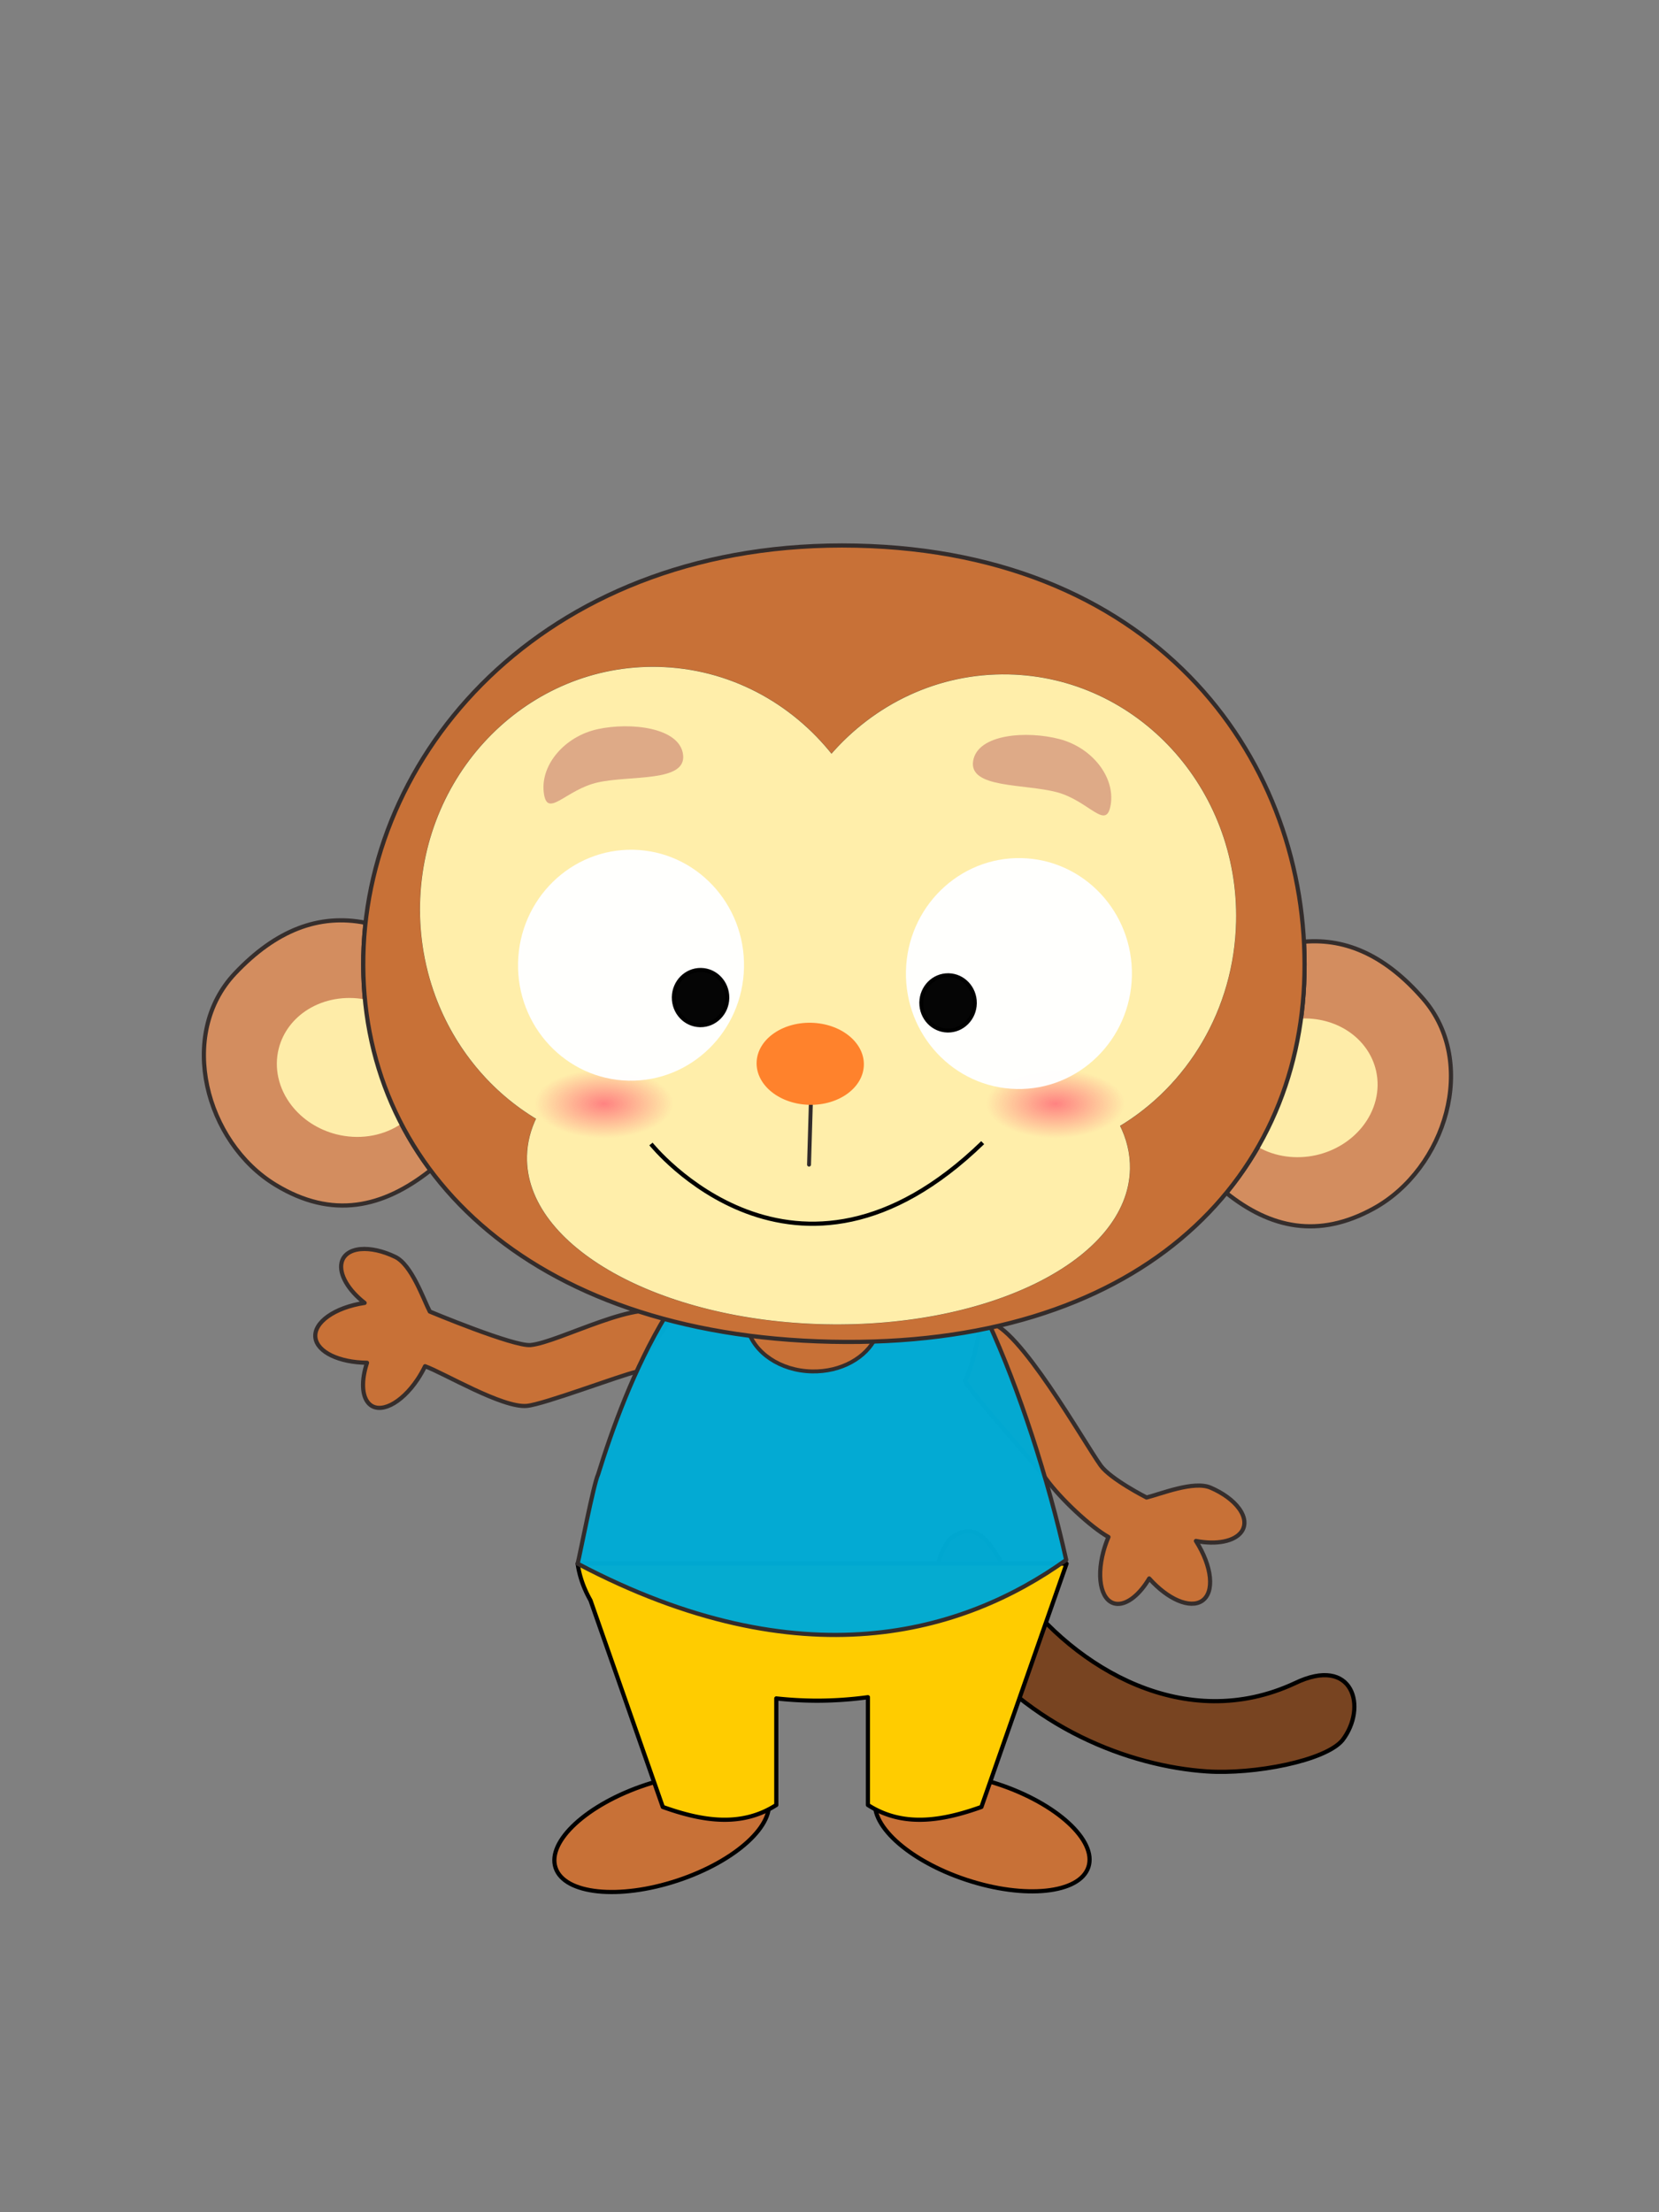
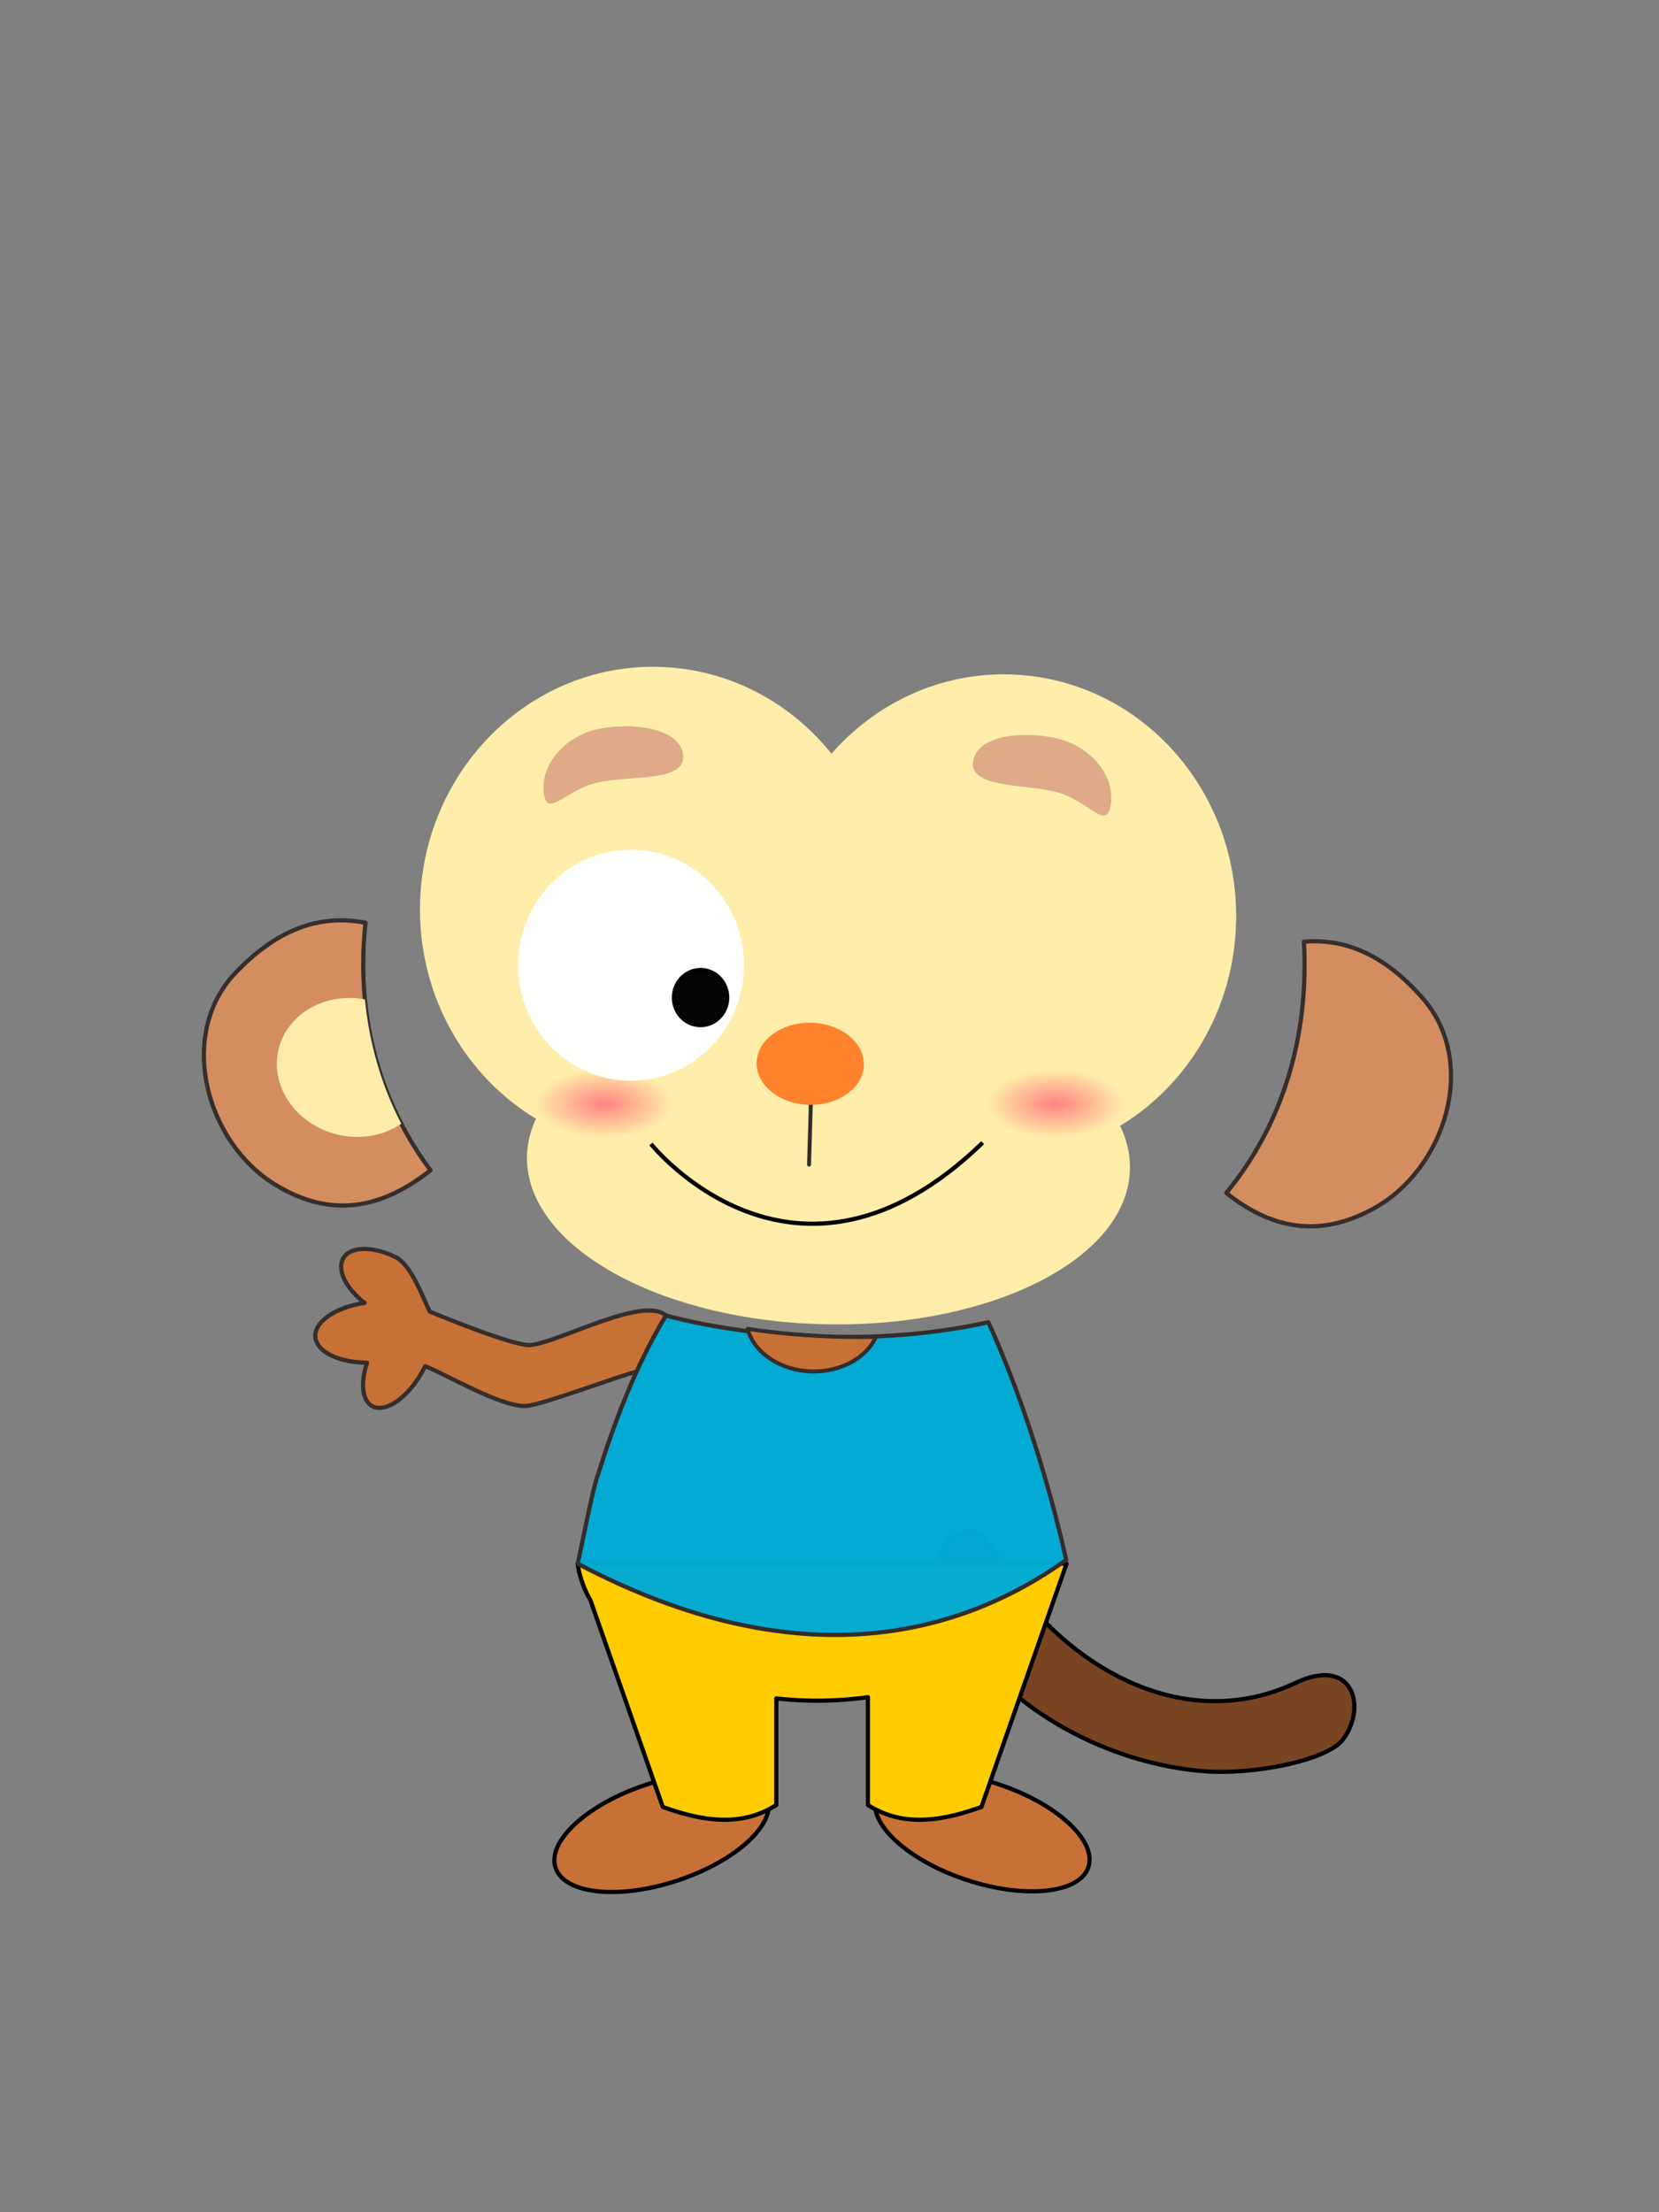
<svg xmlns="http://www.w3.org/2000/svg" xmlns:ns1="http://www.inkscape.org/namespaces/inkscape" xmlns:ns2="http://sodipodi.sourceforge.net/DTD/sodipodi-0.dtd" xmlns:xlink="http://www.w3.org/1999/xlink" width="1500" height="2000" viewBox="0 0 396.875 529.167" version="1.1" id="svg8" ns1:version="0.92.4 (5da689c313, 2019-01-14)" ns2:docname="動作11-a.svg">
  <rect x="0" y="0" width="396.875" height="529.167" fill="#808080" stroke="none" />
  <defs id="defs2">
    <style id="style2" type="text/css">
   
    .str5 {stroke:black;stroke-width:100;stroke-miterlimit:22.926;stroke-opacity:0.98}
    .str3 {stroke:black;stroke-width:99.99;stroke-linejoin:round;stroke-miterlimit:22.926;stroke-opacity:0.98}
    .str4 {stroke:black;stroke-width:100;stroke-linejoin:round;stroke-miterlimit:22.926;stroke-opacity:0.98}
    .str0 {stroke:black;stroke-width:100;stroke-linecap:round;stroke-linejoin:round;stroke-miterlimit:22.926;stroke-opacity:0.98}
    .str7 {stroke:black;stroke-width:87.15;stroke-linecap:round;stroke-miterlimit:22.926}
    .str6 {stroke:black;stroke-width:100;stroke-linecap:round;stroke-miterlimit:22.926}
    .str1 {stroke:black;stroke-width:100;stroke-linejoin:round;stroke-miterlimit:22.926}
    .str2 {stroke:black;stroke-width:99.99;stroke-linecap:round;stroke-linejoin:round;stroke-miterlimit:22.926}
    .fil3 {fill:none}
    .fil2 {fill:none}
    .fil1 {fill:white}
    .fil0 {fill:white;fill-opacity:0.98}
   
  </style>
    <radialGradient r="2.691" fy="157.839" fx="142.115" cy="157.839" cx="142.115" gradientTransform="matrix(1.051,0,0,0.994,-83.207,111.869)" gradientUnits="userSpaceOnUse" id="radialGradient1273" xlink:href="#linearGradient1086" ns1:collect="always" />
    <linearGradient id="linearGradient1086" ns1:collect="always">
      <stop id="stop1082" offset="0" style="stop-color:#ff8080;stop-opacity:1;" />
      <stop id="stop1084" offset="1" style="stop-color:#ff8080;stop-opacity:0;" />
    </linearGradient>
    <style id="style2-6" type="text/css">
   
    .str2 {stroke:black;stroke-width:99.99;stroke-linecap:round;stroke-linejoin:round;stroke-miterlimit:22.926;stroke-opacity:0.98}
    .str3 {stroke:black;stroke-width:100;stroke-linecap:round;stroke-linejoin:round;stroke-miterlimit:22.926;stroke-opacity:0.988}
    .str5 {stroke:black;stroke-width:100;stroke-miterlimit:22.926}
    .str4 {stroke:black;stroke-width:99.99;stroke-linecap:round;stroke-linejoin:round;stroke-miterlimit:22.926}
    .str0 {stroke:black;stroke-width:99.99;stroke-linecap:round;stroke-linejoin:round;stroke-miterlimit:22.926}
    .str1 {stroke:black;stroke-width:150;stroke-linecap:round;stroke-linejoin:round;stroke-miterlimit:22.926}
    .fil2 {fill:none}
    .fil1 {fill:black;fill-rule:nonzero}
    .fil0 {fill:white;fill-rule:nonzero}
    .fil4 {fill:black;fill-rule:nonzero;fill-opacity:0.98}
    .fil3 {fill:white;fill-rule:nonzero;fill-opacity:0.98}
    .fil5 {fill:white;fill-rule:nonzero;fill-opacity:0.988}
   
  </style>
    <style id="style2-66" type="text/css">
   
    .str1 {stroke:black;stroke-width:100.03;stroke-linecap:round;stroke-miterlimit:22.926;stroke-opacity:0.98}
    .str0 {stroke:black;stroke-width:100.03;stroke-linecap:round;stroke-miterlimit:22.926}
    .str6 {stroke:black;stroke-width:100.03;stroke-linecap:round;stroke-miterlimit:22.926}
    .str5 {stroke:black;stroke-width:100.03;stroke-linecap:round;stroke-miterlimit:22.926}
    .str3 {stroke:black;stroke-width:100.03;stroke-linecap:round;stroke-miterlimit:22.926}
    .str2 {stroke:black;stroke-width:100.03;stroke-linecap:round;stroke-miterlimit:22.926}
    .str4 {stroke:black;stroke-width:100.03;stroke-linecap:round;stroke-miterlimit:22.926}
    .str7 {stroke:black;stroke-width:100.03;stroke-linecap:round;stroke-miterlimit:22.926}
    .fil2 {fill:black;fill-rule:nonzero}
    .fil0 {fill:white;fill-rule:nonzero}
    .fil3 {fill:black;fill-rule:nonzero;fill-opacity:0.98}
    .fil1 {fill:white;fill-rule:nonzero;fill-opacity:0.98}
   
  </style>
    <style id="style2-64" type="text/css">
   
    .str1 {stroke:black;stroke-width:99.98;stroke-linecap:round;stroke-linejoin:round;stroke-miterlimit:22.926;stroke-opacity:0.961}
    .str7 {stroke:black;stroke-width:8.62;stroke-linecap:round;stroke-miterlimit:22.926;stroke-opacity:0.98}
    .str4 {stroke:#050404;stroke-width:100.01;stroke-linecap:round;stroke-linejoin:round;stroke-miterlimit:22.926;stroke-opacity:0.98}
    .str2 {stroke:black;stroke-width:99.98;stroke-linecap:round;stroke-linejoin:round;stroke-miterlimit:22.926}
    .str8 {stroke:black;stroke-width:99.98;stroke-linecap:round;stroke-linejoin:round;stroke-miterlimit:22.926}
    .str5 {stroke:black;stroke-width:99.98;stroke-linecap:round;stroke-linejoin:round;stroke-miterlimit:22.926}
    .str6 {stroke:black;stroke-width:99.98;stroke-linecap:round;stroke-linejoin:round;stroke-miterlimit:22.926}
    .str3 {stroke:black;stroke-width:100.01;stroke-linecap:round;stroke-linejoin:round;stroke-miterlimit:22.926}
    .str9 {stroke:black;stroke-width:100.01;stroke-linecap:round;stroke-linejoin:round;stroke-miterlimit:22.926}
    .str0 {stroke:black;stroke-width:100.01;stroke-linecap:round;stroke-linejoin:round;stroke-miterlimit:22.926}
    .fil6 {fill:none}
    .fil3 {fill:none}
    .fil0 {fill:white}
    .fil4 {fill:#050404;fill-opacity:0.961}
    .fil1 {fill:white;fill-opacity:0.961}
    .fil5 {fill:white;fill-opacity:0.98}
    .fil2 {fill:white}
   
  </style>
    <style id="style2-3" type="text/css">
   
    .str3 {stroke:black;stroke-width:99.98;stroke-linecap:round;stroke-linejoin:round;stroke-miterlimit:22.926;stroke-opacity:0.961}
    .str1 {stroke:black;stroke-width:99.98;stroke-linecap:round;stroke-linejoin:round;stroke-miterlimit:22.926;stroke-opacity:0.98}
    .str2 {stroke:black;stroke-width:99.98;stroke-linecap:round;stroke-linejoin:round;stroke-miterlimit:22.926;stroke-opacity:0.98}
    .str0 {stroke:black;stroke-width:99.98;stroke-linecap:round;stroke-linejoin:round;stroke-miterlimit:22.926}
    .fil0 {fill:none}
    .fil3 {fill:black;fill-rule:nonzero}
    .fil2 {fill:white;fill-rule:nonzero}
    .fil4 {fill:white;fill-opacity:0.961}
    .fil1 {fill:white;fill-opacity:0.98}
   
  </style>
    <radialGradient r="2.691" fy="157.839" fx="142.115" cy="157.839" cx="142.115" gradientTransform="matrix(1.051,0,0,0.994,243.625,263.555)" gradientUnits="userSpaceOnUse" id="radialGradient2383" xlink:href="#linearGradient1086" ns1:collect="always" />
    <style id="style22482" type="text/css">
   
    .str0 {stroke:black;stroke-width:100;stroke-linecap:round;stroke-linejoin:round;stroke-miterlimit:22.926}
    .str1 {stroke:black;stroke-width:100.01;stroke-linecap:round;stroke-linejoin:round;stroke-miterlimit:22.926}
    .fil3 {fill:none}
    .fil1 {fill:white}
    .fil2 {fill:black;fill-rule:nonzero}
    .fil0 {fill:white;fill-rule:nonzero}
   
  </style>
    <ns1:perspective id="perspective9998" ns1:persp3d-origin="9000 : 5333.3333 : 1" ns1:vp_z="18000 : 8000 : 1" ns1:vp_y="0 : 1000 : 0" ns1:vp_x="0 : 8000 : 1" ns2:type="inkscape:persp3d" />
    <style id="style2-1" type="text/css">
   
    .fil2 {fill:black}
    .fil1 {fill:black;fill-rule:nonzero}
    .fil0 {fill:white;fill-rule:nonzero}
   
  </style>
    <style id="style21654" type="text/css">
   
    .str0 {stroke:black;stroke-width:100.03;stroke-linecap:round;stroke-miterlimit:22.926}
    .str5 {stroke:black;stroke-width:100.03;stroke-linecap:round;stroke-miterlimit:22.926}
    .str4 {stroke:black;stroke-width:100.03;stroke-linecap:round;stroke-miterlimit:22.926}
    .str1 {stroke:black;stroke-width:100.03;stroke-linecap:round;stroke-miterlimit:22.926}
    .str3 {stroke:black;stroke-width:100.03;stroke-linecap:round;stroke-miterlimit:22.926}
    .str2 {stroke:black;stroke-width:100.03;stroke-linecap:round;stroke-miterlimit:22.926}
    .str8 {stroke:black;stroke-width:100.03;stroke-linecap:round;stroke-miterlimit:22.926}
    .str6 {stroke:black;stroke-width:100.3;stroke-linecap:round;stroke-miterlimit:22.926}
    .str7 {stroke:black;stroke-width:100.3;stroke-linecap:round;stroke-miterlimit:22.926}
    .fil2 {fill:none;fill-rule:nonzero}
    .fil1 {fill:black;fill-rule:nonzero}
    .fil0 {fill:white;fill-rule:nonzero}
   
  </style>
    <style id="style21654-7" type="text/css">
   
    .str0 {stroke:black;stroke-width:100.03;stroke-linecap:round;stroke-miterlimit:22.926}
    .str5 {stroke:black;stroke-width:100.03;stroke-linecap:round;stroke-miterlimit:22.926}
    .str4 {stroke:black;stroke-width:100.03;stroke-linecap:round;stroke-miterlimit:22.926}
    .str1 {stroke:black;stroke-width:100.03;stroke-linecap:round;stroke-miterlimit:22.926}
    .str3 {stroke:black;stroke-width:100.03;stroke-linecap:round;stroke-miterlimit:22.926}
    .str2 {stroke:black;stroke-width:100.03;stroke-linecap:round;stroke-miterlimit:22.926}
    .str8 {stroke:black;stroke-width:100.03;stroke-linecap:round;stroke-miterlimit:22.926}
    .str6 {stroke:black;stroke-width:100.3;stroke-linecap:round;stroke-miterlimit:22.926}
    .str7 {stroke:black;stroke-width:100.3;stroke-linecap:round;stroke-miterlimit:22.926}
    .fil2 {fill:none;fill-rule:nonzero}
    .fil1 {fill:black;fill-rule:nonzero}
    .fil0 {fill:white;fill-rule:nonzero}
   
  </style>
    <style id="style24702" type="text/css">
   
    .str0 {stroke:black;stroke-width:100;stroke-linecap:round;stroke-linejoin:round;stroke-miterlimit:22.926}
    .str1 {stroke:black;stroke-width:100.01;stroke-linecap:round;stroke-linejoin:round;stroke-miterlimit:22.926}
    .str2 {stroke:black;stroke-width:78.93;stroke-linecap:round;stroke-linejoin:round;stroke-miterlimit:22.926}
    .fil1 {fill:white}
    .fil2 {fill:black;fill-rule:nonzero}
    .fil0 {fill:white;fill-rule:nonzero}
   
  </style>
    <style id="style2-5" type="text/css">
   
    .str12 {stroke:#332C2B;stroke-width:99.99;stroke-linecap:round;stroke-linejoin:round;stroke-miterlimit:22.926;stroke-opacity:0.98}
    .str13 {stroke:black;stroke-width:99.99;stroke-linecap:round;stroke-linejoin:round;stroke-miterlimit:22.926;stroke-opacity:0.98}
    .str1 {stroke:#332C2B;stroke-width:100;stroke-linecap:round;stroke-linejoin:round;stroke-miterlimit:22.926;stroke-opacity:0.98}
    .str3 {stroke:#332C2B;stroke-width:100;stroke-linecap:round;stroke-linejoin:round;stroke-miterlimit:22.926;stroke-opacity:0.98}
    .str4 {stroke:#332C2B;stroke-width:100;stroke-linecap:round;stroke-linejoin:round;stroke-miterlimit:22.926;stroke-opacity:0.98}
    .str7 {stroke:#332C2B;stroke-width:99.99;stroke-linecap:round;stroke-linejoin:round;stroke-miterlimit:22.926}
    .str11 {stroke:black;stroke-width:99.99;stroke-linecap:round;stroke-linejoin:round;stroke-miterlimit:22.926}
    .str5 {stroke:#332C2B;stroke-width:100;stroke-linecap:round;stroke-linejoin:round;stroke-miterlimit:22.926}
    .str6 {stroke:#332C2B;stroke-width:100;stroke-linecap:round;stroke-linejoin:round;stroke-miterlimit:22.926}
    .str10 {stroke:#332C2B;stroke-width:100;stroke-linecap:round;stroke-linejoin:round;stroke-miterlimit:22.926}
    .str0 {stroke:#332C2B;stroke-width:100;stroke-linecap:round;stroke-linejoin:round;stroke-miterlimit:22.926}
    .str9 {stroke:#332C2B;stroke-width:100;stroke-linecap:round;stroke-linejoin:round;stroke-miterlimit:22.926}
    .str8 {stroke:#332C2B;stroke-width:100;stroke-linecap:round;stroke-linejoin:round;stroke-miterlimit:22.926}
    .str14 {stroke:#332C2B;stroke-width:100;stroke-linecap:round;stroke-linejoin:round;stroke-miterlimit:22.926}
    .str2 {stroke:#332C2B;stroke-width:100;stroke-linecap:round;stroke-linejoin:round;stroke-miterlimit:22.926}
    .fil2 {fill:none}
    .fil0 {fill:white}
    .fil3 {fill:black;fill-opacity:0.98}
    .fil1 {fill:white;fill-opacity:0.98}
   
  </style>
    <radialGradient r="2.691" fy="157.839" fx="142.115" cy="157.839" cx="142.115" gradientTransform="matrix(246.493,0,0,122.538,-28172.393,-12121.484)" gradientUnits="userSpaceOnUse" id="radialGradient944" xlink:href="#linearGradient1086" ns1:collect="always" />
    <radialGradient r="2.691" fy="157.839" fx="142.115" cy="157.839" cx="142.115" gradientTransform="matrix(-246.493,0,0,122.538,46209.315,-12121.484)" gradientUnits="userSpaceOnUse" id="radialGradient946" xlink:href="#linearGradient1086" ns1:collect="always" />
  </defs>
  <ns2:namedview id="base" pagecolor="#ffffff" bordercolor="#666666" borderopacity="1.0" ns1:pageopacity="0.0" ns1:pageshadow="2" ns1:zoom="0.35" ns1:cx="241.29848" ns1:cy="937.79775" ns1:document-units="mm" ns1:current-layer="layer1" showgrid="false" units="px" ns1:window-width="1920" ns1:window-height="1001" ns1:window-x="-9" ns1:window-y="-9" ns1:window-maximized="1" />
  <g ns1:label="圖層 1" ns1:groupmode="layer" id="layer1" transform="translate(0,232.167)">
    <ellipse transform="matrix(0.949,-0.314,0.315,0.949,0,0)" ry="12.061" rx="26.747" cy="245.515" cx="85.299" id="ellipse909" style="clip-rule:evenodd;opacity:1;fill:#c87137;fill-opacity:1;fill-rule:evenodd;stroke:#000000;stroke-width:1;stroke-linecap:round;stroke-linejoin:round;stroke-miterlimit:22.926;stroke-dasharray:none;stroke-opacity:1;image-rendering:optimizeQuality;shape-rendering:geometricPrecision;text-rendering:geometricPrecision" />
    <ellipse style="clip-rule:evenodd;opacity:1;fill:#c87137;fill-opacity:1;fill-rule:evenodd;stroke:#000000;stroke-width:1;stroke-linecap:round;stroke-linejoin:round;stroke-miterlimit:22.926;stroke-dasharray:none;stroke-opacity:1;image-rendering:optimizeQuality;shape-rendering:geometricPrecision;text-rendering:geometricPrecision" id="path907" cx="-288.048" cy="121.815" rx="26.747" ry="12.061" transform="matrix(-0.949,-0.314,-0.315,0.949,0,0)" />
-     <path ns1:export-ydpi="96" ns1:export-xdpi="96" ns1:export-filename="D:\曾小千-1\inkscape\每日交-2\png\15-1.png" id="path1576" class="fil1 str3" d="m 296.434,128.701 c 1.457,2.016 1.656,4.017 0.551,5.544 -1.657,2.287 -5.955,3.15 -10.888,2.183 3.903,6.136 4.522,12.313 1.437,14.353 -2.873,1.887 -8.135,-0.355 -12.614,-5.375 -2.253,3.806 -5.121,6.121 -7.533,6.081 -3.746,-0.071 -5.27,-5.71 -3.403,-12.597 0.318,-1.151 0.715,-2.296 1.186,-3.4 -4.15,-2.309 -11.467,-9.118 -14.876,-13.854 -2.442,-3.398 -17.407,-19.811 -19.39,-23.44 3.475,-7.528 3.089,-15.509 5.533,-14.088 7.175,0.822 22.852,28.684 26.861,34.262 2.354,3.282 10.986,7.669 10.986,7.669 3.305,-0.807 11.274,-4.082 15.301,-2.362 2.99,1.279 5.446,3.083 6.849,5.024 z" ns1:connector-curvature="0" ns2:nodetypes="cccccccccccccccc" ns1:transform-center-x="-166.00227" ns1:transform-center-y="-43.532448" style="clip-rule:evenodd;fill:#c87137;fill-opacity:1;fill-rule:evenodd;stroke:#332c2b;stroke-width:1;stroke-linecap:round;stroke-linejoin:round;stroke-miterlimit:22.926;stroke-dasharray:none;stroke-opacity:0.98;image-rendering:optimizeQuality;shape-rendering:geometricPrecision;text-rendering:geometricPrecision" />
    <path style="clip-rule:evenodd;fill:#784421;fill-opacity:1;fill-rule:evenodd;stroke:#000000;stroke-width:1;stroke-linecap:butt;stroke-linejoin:miter;stroke-miterlimit:4;stroke-dasharray:none;stroke-opacity:1;image-rendering:optimizeQuality;shape-rendering:geometricPrecision;text-rendering:geometricPrecision" d="m 321.152,184.087 c -4.107,4.961 -21.162,8.232 -32.481,7.467 -18.336,-1.239 -42.543,-10.321 -58.483,-31.628 -8.976,-11.998 -6.109,-19.999 -2.87,-24.014 7.621,-5.813 10.7,3.819 15.816,11.758 14.174,19.516 40.593,34.883 66.585,22.817 14.026,-6.796 17.467,5.732 11.433,13.6 z" id="path956" ns1:connector-curvature="0" ns2:nodetypes="csscccc" />
    <path style="clip-rule:evenodd;opacity:1;fill:#ffcc00;fill-opacity:1;fill-rule:evenodd;stroke:#000000;stroke-width:1;stroke-linecap:round;stroke-linejoin:round;stroke-miterlimit:22.926;stroke-dasharray:none;stroke-opacity:1;image-rendering:optimizeQuality;shape-rendering:geometricPrecision;text-rendering:geometricPrecision" d="m 138.189,141.865 a 57.504,35.761 0 0 0 3.069,8.77 l 17.298,49.424 c 9.564,3.427 18.844,4.874 27.154,-0.473 v -25.488 a 57.504,35.761 0 0 0 9.751,0.545 57.504,35.761 0 0 0 12.165,-0.836 v 25.778 c 8.31,5.347 17.59,3.901 27.154,0.473 l 20.366,-58.194 h -2.42 -45.1 -21.916 z" id="ellipse929" ns1:connector-curvature="0" />
    <path style="clip-rule:evenodd;fill:#c87137;fill-opacity:1;fill-rule:evenodd;stroke:#332c2b;stroke-width:1;stroke-linecap:round;stroke-linejoin:round;stroke-miterlimit:22.926;stroke-dasharray:none;stroke-opacity:0.98;image-rendering:optimizeQuality;shape-rendering:geometricPrecision;text-rendering:geometricPrecision" ns1:transform-center-y="-74.239566" ns1:transform-center-x="-5.3338309" ns2:nodetypes="cccccccccccccccc" ns1:connector-curvature="0" d="m 86.256,66.622 c -2.478,0.227 -4.117,1.392 -4.542,3.229 -0.636,2.751 1.539,6.557 5.51,9.638 -7.192,1.092 -12.256,4.685 -11.767,8.35 0.465,3.405 5.614,5.895 12.342,5.972 -1.389,4.199 -1.25,7.88 0.366,9.672 2.516,2.776 7.769,0.218 11.735,-5.715 0.659,-0.996 1.261,-2.047 1.784,-3.128 4.468,1.609 18.539,10.032 24.351,9.488 4.167,-0.393 22.249,-7.289 26.289,-8.18 3.393,-7.565 9.664,-12.52 6.986,-13.427 -5.335,-4.866 -25.544,6.407 -32.384,7.052 -4.022,0.384 -24.105,-8.011 -24.105,-8.011 -1.563,-3.02 -4.331,-11.176 -8.274,-13.08 -2.93,-1.412 -5.904,-2.077 -8.289,-1.858 z" class="fil1 str3" id="path2760-8" ns1:export-filename="D:\曾小千-1\inkscape\每日交-2\png\15-1.png" ns1:export-xdpi="96" ns1:export-ydpi="96" />
    <path style="clip-rule:evenodd;fill:#00aad4;fill-rule:evenodd;stroke:#332c2b;stroke-width:1;stroke-linecap:round;stroke-linejoin:round;stroke-miterlimit:22.926;stroke-dasharray:none;image-rendering:optimizeQuality;shape-rendering:geometricPrecision;text-rendering:geometricPrecision" ns1:connector-curvature="0" ns2:nodetypes="ccccccc" d="m 159.309,82.521 c -7.672,12.654 -12.887,27.232 -16.239,38.044 -1.041,2.11 -4.36,19.279 -4.881,21.301 53.629,28.264 92.311,16.671 116.875,-0.898 -4.362,-19.615 -11.272,-40.838 -18.628,-56.859 -11.56,2.565 -24.424,3.812 -38.576,3.508 -14.111,-0.303 -26.977,-2.078 -38.551,-5.096 z" class="fil0 str8" id="path2580" ns1:export-filename="D:\曾小千-1\inkscape\每日交-2\png\15-1.png" ns1:export-xdpi="96" ns1:export-ydpi="96" />
    <path style="clip-rule:evenodd;fill:#c87137;fill-opacity:1;fill-rule:evenodd;stroke:#332c2b;stroke-width:0.941;stroke-linecap:round;stroke-linejoin:round;stroke-miterlimit:22.926;image-rendering:optimizeQuality;shape-rendering:geometricPrecision;text-rendering:geometricPrecision" ns1:connector-curvature="0" d="m 209.558,87.621 c -2.278,4.95 -8.316,8.411 -15.326,8.26 0,0 0,0 0,0 -7.588,-0.163 -13.855,-4.505 -15.389,-10.183 7.245,1.09 14.903,1.744 22.967,1.918 2.629,0.056 5.207,0.054 7.748,0.005 z" class="fil0 str0" id="path2868" ns1:export-filename="D:\曾小千-1\inkscape\每日交-2\png\15-1.png" ns1:export-xdpi="96" ns1:export-ydpi="96" />
    <g id="g3889" style="clip-rule:evenodd;fill-rule:evenodd;stroke-width:0.402;image-rendering:optimizeQuality;shape-rendering:geometricPrecision;text-rendering:geometricPrecision" transform="matrix(0.025,0,0,0.025,-26.957,-148.645)">
      <path ns1:export-ydpi="96" ns1:export-xdpi="96" ns1:export-filename="D:\曾小千-1\inkscape\每日交-2\png\15-1.png" id="path3378" class="fil0 str0" d="m 13555.626,5669.614 c 416.155,-35.626 792.865,144.913 1142.573,547.892 526.467,606.636 215.555,1624.517 -475.802,2004.896 -529.448,291.331 -987.521,187.697 -1409.489,-149.305 l 0.245,-0.291 0.348,-0.423 0.338,-0.423 0.348,-0.414 c 6.856,-8.38 13.675,-16.779 20.447,-25.206 l 0.338,-0.423 0.489,-0.602 0.48,-0.611 c 9.857,-12.321 19.638,-24.688 29.287,-37.141 l 0.48,-0.611 0.433,-0.545 c 8.728,-11.22 17.38,-22.478 25.939,-33.811 l 0.423,-0.555 0.414,-0.555 0.461,-0.621 0.461,-0.602 c 9.358,-12.377 18.64,-24.811 27.801,-37.319 l 0.451,-0.611 0.358,-0.48 0.07,-0.113 c 7.072,-9.678 14.088,-19.374 21.048,-29.109 l 0.348,-0.48 0.348,-0.489 0.348,-0.489 0.423,-0.593 c 8.662,-12.161 17.24,-24.369 25.742,-36.642 l 0.414,-0.593 0.395,-0.574 v -0.01 c 8.023,-11.606 15.979,-23.23 23.833,-34.921 l 0.395,-0.583 0.385,-0.574 0.414,-0.621 c 8.662,-12.894 17.23,-25.836 25.714,-38.834 l 0.404,-0.63 0.339,-0.527 c 7.119,-10.947 14.145,-21.942 21.133,-32.965 l 0.395,-0.611 0.385,-0.621 c 7.882,-12.462 15.66,-24.98 23.381,-37.545 l 0.377,-0.611 0.338,-0.545 0.05,-0.075 c 6.772,-11.07 13.506,-22.177 20.136,-33.313 l 0.33,-0.545 0.329,-0.555 0.404,-0.686 c 8.578,-14.409 17.033,-28.883 25.375,-43.395 l 0.282,-0.498 0.282,-0.48 c 5.681,-9.903 11.305,-19.826 16.873,-29.786 l 0.273,-0.489 0.414,-0.743 0.404,-0.734 c 8.352,-14.926 16.572,-29.927 24.669,-44.984 l 0.405,-0.743 0.254,-0.47 0.244,-0.461 c 4.929,-9.17 9.8,-18.349 14.644,-27.566 l 0.245,-0.47 0.244,-0.47 0.245,-0.47 c 8.37,-15.951 16.581,-31.977 24.669,-48.079 l 0.395,-0.771 c 4.825,-9.602 9.612,-19.233 14.343,-28.892 l 0.226,-0.461 0.404,-0.837 c 8.521,-17.409 16.91,-34.865 25.111,-52.405 l 0.405,-0.856 0.179,-0.386 0.188,-0.386 c 3.696,-7.919 7.326,-15.866 10.957,-23.804 l 0.178,-0.395 0.376,-0.809 c 7.825,-17.145 15.5,-34.376 23.033,-51.662 l 0.189,-0.442 0.197,-0.442 0.198,-0.442 c 3.79,-8.737 7.552,-17.475 11.286,-26.25 l 0.178,-0.442 0.198,-0.442 0.376,-0.903 c 7.881,-18.575 15.603,-37.206 23.146,-55.932 l 0.367,-0.912 8.652,-21.773 0.367,-0.931 0.358,-0.931 c 7.411,-18.857 14.653,-37.789 21.735,-56.807 l 0.348,-0.941 0.131,-0.357 c 2.7,-7.232 5.361,-14.474 7.995,-21.726 l 0.141,-0.367 0.131,-0.357 0.132,-0.367 c 7.439,-20.494 14.691,-41.072 21.735,-61.735 l 0.339,-0.978 v -0.01 l 6.611,-19.581 0.01,-0.038 c 7.317,-21.904 14.418,-43.912 21.293,-66.014 l 0.329,-1.053 5.37,-17.484 0.05,-0.141 c 6.781,-22.281 13.346,-44.655 19.695,-67.115 l 0.31,-1.072 4.27,-15.236 0.09,-0.339 c 6.893,-24.867 13.533,-49.837 19.872,-74.93 l 0.01,-0.056 2.906,-11.7 0.103,-0.404 c 5.982,-24.058 11.719,-48.22 17.212,-72.475 l 2.906,-12.857 v -0.038 c 5.841,-26.306 11.409,-52.725 16.666,-79.256 l 0.03,-0.132 1.721,-8.86 0.09,-0.48 c 5.013,-25.685 9.753,-51.474 14.221,-77.347 l 0.216,-1.242 1.42,-8.173 0.217,-1.298 c 4.599,-27.162 8.906,-54.437 12.903,-81.805 l 0.04,-0.282 1.194,-8.408 0.05,-0.301 c 3.904,-27.199 7.496,-54.502 10.816,-81.909 l 0.696,-5.634 c 3.405,-28.648 6.48,-57.408 9.227,-86.273 l 0.03,-0.301 0.639,-6.894 0.123,-1.354 c 2.642,-28.497 5.013,-57.079 7.025,-85.755 l 0.104,-1.27 0.04,-0.64 c 2.069,-29.692 3.772,-59.496 5.154,-89.395 l 0.01,-0.263 0.254,-5.784 v -0.329 c 1.354,-29.946 2.37,-59.986 3.028,-90.138 h -0.04 c 0.649,-29.955 0.95,-59.938 0.912,-89.894 l -0.02,-8.944 c -0.08,-24.735 -0.385,-49.433 -0.921,-74.159 l -0.02,-1.176 -0.01,-0.489 v -0.498 -0.498 c -0.226,-9.725 -0.452,-19.45 -0.753,-29.174 l -0.02,-0.498 v -0.489 l -0.02,-0.809 -0.03,-0.809 c -0.489,-16.45 -1.053,-32.861 -1.74,-49.301 l -0.03,-0.799 -0.03,-0.809 -0.05,-0.818 c -0.706,-16.459 -1.458,-32.908 -2.352,-49.367 z" ns1:connector-curvature="0" ns2:nodetypes="sssss" style="fill:#d38d5f;fill-opacity:1;stroke:#332c2b;stroke-width:40.194;stroke-linecap:round;stroke-linejoin:round;stroke-miterlimit:22.926;stroke-dasharray:none" />
-       <path ns1:export-ydpi="96" ns1:export-xdpi="96" ns1:export-filename="D:\曾小千-1\inkscape\每日交-2\png\15-1.png" id="path3380" class="fil1 str1" d="m 13116.334,7633.512 c 162.67,93.185 363.75,121.617 557.683,77.676 173.109,-39.257 327.672,-133.335 435.209,-264.724 129.113,-157.695 179.054,-355.295 136.806,-541.609 -35.156,-155.174 -131.793,-290.993 -271.844,-382.325 -129.122,-84.241 -286.393,-124.993 -446.524,-118.071 -59.524,441.116 -197.158,855.625 -411.33,1229.053 z" ns1:connector-curvature="0" style="fill:#feeca8;fill-opacity:1;stroke:none;stroke-width:37.798;stroke-linecap:round;stroke-linejoin:round;stroke-miterlimit:22.926;stroke-opacity:0.98" />
      <path ns1:export-ydpi="96" ns1:export-xdpi="96" ns1:export-filename="D:\曾小千-1\inkscape\每日交-2\png\15-1.png" id="path2568" class="fil0 str0" d="m 4576.117,5488.547 c -446.684,-88.53 -858.042,70.651 -1249.575,484.445 -552.058,583.433 -285.18,1613.748 389.191,2023.499 543.199,330.071 1026.28,220.135 1482.2,-140.06 -438.991,-586.801 -659.313,-1292.519 -642.967,-2052.56 2.267,-105.261 9.537,-210.457 21.152,-315.323 z" ns2:nodetypes="sssss" ns1:connector-curvature="0" style="fill:#d38d5f;fill-opacity:1;stroke:#332c2b;stroke-width:40.194;stroke-linecap:round;stroke-linejoin:round;stroke-miterlimit:22.926;stroke-dasharray:none" />
      <path ns1:export-ydpi="96" ns1:export-xdpi="96" ns1:export-filename="D:\曾小千-1\inkscape\每日交-2\png\15-1.png" id="ellipse2570" class="fil1 str4" d="m 4918.329,7411.055 c -8.925,6.113 -18.029,12.029 -27.303,17.747 -170.899,105.365 -387.658,135.809 -594.231,83.432 -172.019,-43.649 -324.174,-141.64 -428.325,-275.7 -125.04,-160.949 -169.902,-359.772 -122.943,-544.948 39.116,-154.252 139.223,-287.522 281.541,-375.281 156.942,-96.759 352.596,-130.345 543.49,-94.596 40.705,422.193 157.629,822.689 347.771,1189.345 z" ns1:connector-curvature="0" style="fill:#feeca8;fill-opacity:1;stroke:none;stroke-width:37.798;stroke-linecap:round;stroke-linejoin:round;stroke-miterlimit:22.926;stroke-opacity:0.98" />
-       <path ns1:export-ydpi="96" ns1:export-xdpi="96" ns1:export-filename="D:\曾小千-1\inkscape\每日交-2\png\15-1.png" id="path2582-2" class="fil0 str9" d="M 13560.798,5978.956 C 13517.714,7982.572 11955.12,9559.904 9033.485,9497.087 6111.888,9434.262 4511.88,7807.468 4554.965,5803.871 4598.05,3800.255 6349.996,1817.01 9271.584,1879.826 c 2921.597,62.807 4332.261,2095.541 4289.177,4099.13 z m -1688.829,1866.491 c -18.057,843.276 -1316.219,1499.562 -2898.864,1465.543 -1582.636,-34.037 -2851.388,-745.52 -2833.256,-1588.797 0,0 0,0 0,0 2.728,-126.95 34.63,-249.601 91.972,-366.346 -681.622,-403.383 -1134.09,-1173.432 -1115.308,-2047.19 0,0 0,0 0,0 0,0 0,0 0,0 27.294,-1268.761 1037.848,-2276.429 2256.678,-2250.217 0,0 0,0 0,0 671.766,14.437 1266.711,340.021 1660.99,841.706 415.469,-484.285 1023.873,-783.987 1695.619,-769.541 0,0 0,0 0,0 1218.84,26.203 2185.134,1076.39 2157.86,2345.142 0,0 0,0 0,0 h -0.07 c 0.07,0 0.07,0 0.07,0 -18.002,837.22 -464.225,1560.647 -1115.845,1948.446 68.271,134.652 103.352,276.001 100.23,421.253 0,0 0,0 0,0 z" ns2:nodetypes="sssss" ns1:connector-curvature="0" style="fill:#c87137;fill-opacity:1;stroke:#332c2b;stroke-width:40.189;stroke-linecap:round;stroke-linejoin:round;stroke-miterlimit:22.926;stroke-dasharray:none;stroke-opacity:1" />
      <path ns1:export-ydpi="96" ns1:export-xdpi="96" ns1:export-filename="D:\曾小千-1\inkscape\每日交-2\png\15-1.png" id="path2568_0" class="fil0 str0" d="m 5150.23,5765.254 1.1,6.414 c 6.631,38.09 14.164,75.861 22.582,113.275 l 0.461,2.079 c 5.107,22.647 10.543,45.182 16.308,67.585 l 0.724,2.793 c 9.744,37.696 20.381,75.015 31.892,111.93 l 0.179,0.564 c 11.653,37.338 24.218,74.262 37.648,110.745 l 0.188,0.536 c 183.361,497.819 528.781,913.25 970.508,1174.673 -57.343,116.745 -89.245,239.396 -91.972,366.346 0,0 0,0 0,0 -18.133,843.277 1250.619,1554.76 2833.256,1588.797 1582.645,34.018 2880.807,-622.267 2898.864,-1465.543 h 0.08 c 0,0 0,0 0,0 3.122,-145.252 -31.959,-286.6 -100.23,-421.253 651.62,-387.799 1097.843,-1111.227 1115.845,-1948.446 0,0 0,0 -0.07,0 h 0.07 c 0,0 0,0 0,0 27.274,-1268.752 -939.02,-2318.94 -2157.86,-2345.142 0,0 0,0 0,0 -671.746,-14.446 -1280.15,285.255 -1695.619,769.541 -394.279,-501.685 -989.224,-827.269 -1660.99,-841.706 0,0 0,0 0,0 -1218.83,-26.212 -2229.385,981.456 -2256.678,2250.217 0,0 0,0 0,0 0,0 0,0 0,0 -3.348,156.011 8.38,308.712 33.717,456.597 z" ns2:nodetypes="sssss" ns1:connector-curvature="0" style="fill:#ffeeaa;fill-opacity:1;stroke:#ffeeaa;stroke-width:37.798;stroke-linecap:round;stroke-linejoin:round;stroke-miterlimit:22.926;stroke-opacity:1" />
      <line ns1:export-ydpi="96" ns1:export-xdpi="96" ns1:export-filename="D:\曾小千-1\inkscape\每日交-2\png\15-1.png" id="path2592" class="fil2 str10" x1="8836.853" y1="7230.297" x2="8819.972" y2="7802.303" ns2:nodetypes="cc" ns1:connector-curvature="0" style="fill:none;stroke:#332c2b;stroke-width:37.798;stroke-linecap:round;stroke-linejoin:round;stroke-miterlimit:22.926" />
      <path ns1:export-ydpi="96" ns1:export-xdpi="96" ns1:export-filename="D:\曾小千-1\inkscape\每日交-2\png\15-1.png" id="ellipse2606" class="fil1 str12" d="m 9344.52,6848.641 c -4.627,216.758 -238.202,387.592 -521.529,381.497 0,0 0,0 0,0 -283.318,-6.095 -509.34,-186.813 -504.675,-403.562 4.655,-216.758 238.23,-387.592 521.558,-381.507 0,0 0,0 0,0 283.327,6.094 509.341,186.813 504.685,403.571 z" ns1:connector-curvature="0" style="fill:#ff822c;fill-opacity:1;stroke:none;stroke-width:37.795;stroke-linecap:round;stroke-linejoin:round;stroke-miterlimit:22.926;stroke-opacity:0.98" />
      <path ns1:export-ydpi="96" ns1:export-xdpi="96" ns1:export-filename="D:\曾小千-1\inkscape\每日交-2\png\15-1.png" ns1:connector-curvature="0" id="path940" d="m 7521.375,7219.81 a 663.393,329.79 0 0 1 -663.392,329.791 663.393,329.79 0 0 1 -663.395,-329.791 663.393,329.79 0 0 1 663.395,-329.787 663.393,329.79 0 0 1 663.392,329.787 z" style="opacity:0.98;fill:url(#radialGradient944);fill-opacity:1;stroke:none;stroke-width:40.992;stroke-linecap:round;stroke-miterlimit:4;stroke-dasharray:none;stroke-opacity:1" />
      <path ns1:export-ydpi="96" ns1:export-xdpi="96" ns1:export-filename="D:\曾小千-1\inkscape\每日交-2\png\15-1.png" ns1:connector-curvature="0" id="path942" d="m 10515.479,7219.81 a 663.393,329.79 0 0 0 663.392,329.791 663.393,329.79 0 0 0 663.394,-329.791 663.393,329.79 0 0 0 -663.394,-329.787 663.393,329.79 0 0 0 -663.392,329.787 z" style="opacity:0.98;fill:url(#radialGradient946);fill-opacity:1;stroke:none;stroke-width:40.992;stroke-linecap:round;stroke-miterlimit:4;stroke-dasharray:none;stroke-opacity:1" />
      <path ns1:export-ydpi="96" ns1:export-xdpi="96" ns1:export-filename="D:\曾小千-1\inkscape\每日交-2\png\15-1.png" id="path2336" class="fil0 str7" d="m 6801.175,4144.8 c 313.96,-69.184 843.521,0.583 813.754,-262.853 -29.776,-263.436 -505.183,-314.976 -819.134,-245.792 -313.96,69.193 -544.337,338.846 -514.541,602.319 29.767,263.473 205.999,-24.444 519.959,-93.637 z" ns2:nodetypes="scscs" ns1:connector-curvature="0" style="fill:#deaa87;fill-opacity:1;stroke:none;stroke-width:37.795;stroke-linecap:round;stroke-linejoin:round;stroke-miterlimit:22.926" />
      <path ns1:export-ydpi="96" ns1:export-xdpi="96" ns1:export-filename="D:\曾小千-1\inkscape\每日交-2\png\15-1.png" id="path2932" class="fil0 str7" d="m 11191.654,4239.208 c -310.696,-82.623 -842.758,-35.673 -801.696,-297.586 41.063,-261.921 518.247,-292.977 828.943,-210.354 310.696,82.624 529.27,361.926 488.17,623.875 -41.072,261.95 -204.758,-33.275 -515.454,-115.899 z" ns1:connector-curvature="0" ns2:nodetypes="scscs" style="fill:#deaa87;fill-opacity:1;stroke:none;stroke-width:37.795;stroke-linecap:round;stroke-linejoin:round;stroke-miterlimit:22.926" />
      <path ns1:export-ydpi="96" ns1:export-xdpi="96" ns1:export-filename="D:\曾小千-1\inkscape\每日交-2\png\15-1.png" id="path2742-1" class="fil0 str11" d="m 8197.545,5917.55 c 0.066,0 0.066,0 0.066,0 -13.111,609.928 -507.836,1094.175 -1104.784,1081.337 -596.958,-12.838 -1070.409,-517.899 -1057.289,-1127.827 0,0 0,0 0,0 0,0 0,0 0,0 13.111,-609.918 507.836,-1094.166 1104.784,-1081.328 596.958,12.838 1070.409,517.899 1057.289,1127.817 0,0 0,0 0,0 z" ns1:connector-curvature="0" style="fill:#ffffff;stroke:none;stroke-width:37.795;stroke-linecap:round;stroke-linejoin:round;stroke-miterlimit:22.926" />
      <path ns1:export-ydpi="96" ns1:export-xdpi="96" ns1:export-filename="D:\曾小千-1\inkscape\每日交-2\png\15-1.png" id="ellipse2692" class="fil3 str13" d="m 8038.11,6206.285 c 0,0 0,1.655 -0.028,3.179 -3.104,144.368 -117.629,259.768 -257.341,259.269 -1.439,-0.028 -3.028,-0.028 -4.505,-0.066 -139.693,-3 -251.2,-121.175 -250.532,-265.571 0.028,-1.477 0.028,-3.141 0.066,-4.655 3.104,-144.377 117.629,-259.768 257.332,-259.269 1.448,0.028 3.038,0.028 4.514,0.066 139.693,3 251.2,121.175 250.532,265.571 z" ns1:connector-curvature="0" style="fill:#000000;fill-opacity:0.98;stroke:#000000;stroke-width:37.795;stroke-linecap:round;stroke-linejoin:round;stroke-miterlimit:22.926;stroke-opacity:0.98" />
-       <path ns1:export-ydpi="96" ns1:export-xdpi="96" ns1:export-filename="D:\曾小千-1\inkscape\每日交-2\png\15-1.png" id="ellipse2744" class="fil0 str11" d="m 9747.301,5950.872 c 0.038,0.01 0.038,0.01 0.038,0.01 -13.12,609.918 460.331,1114.979 1057.288,1127.817 596.948,12.838 1091.673,-471.41 1104.784,-1081.328 0,0 0,0 0,0 0,0 0,0 0,0 13.12,-609.928 -460.331,-1114.989 -1057.289,-1127.827 -596.947,-12.838 -1091.672,471.41 -1104.783,1081.337 0,0 0,0 0,0 z" ns1:connector-curvature="0" style="fill:#ffffff;stroke:none;stroke-width:37.795;stroke-linecap:round;stroke-linejoin:round;stroke-miterlimit:22.926" />
-       <path ns1:export-ydpi="96" ns1:export-xdpi="96" ns1:export-filename="D:\曾小千-1\inkscape\每日交-2\png\15-1.png" id="ellipse2748" class="fil3 str13" d="m 9894.208,6246.2 c -0.066,4.477 -0.094,6.132 -0.094,7.646 -0.564,144.396 110.98,262.683 250.664,265.759 1.41,-0.01 3.028,0.056 4.477,0.056 139.74,0.536 254.228,-114.751 257.228,-259.1 0.03,-1.477 0.07,-3.132 0.07,-4.646 0.564,-144.396 -110.98,-262.683 -250.673,-265.759 -1.411,0.01 -3.029,-0.066 -4.468,-0.056 -139.749,-0.536 -254.237,114.751 -257.228,259.091 z" ns1:connector-curvature="0" style="fill:#000000;fill-opacity:0.98;stroke:#000000;stroke-width:37.795;stroke-linecap:round;stroke-linejoin:round;stroke-miterlimit:22.926;stroke-opacity:0.98" />
      <path ns2:nodetypes="cc" ns1:connector-curvature="0" id="path2963" d="m 7307.524,7604.877 c 0,0 1378.171,1725.776 3173.999,-12.618" style="fill:none;stroke:#000000;stroke-width:40.194;stroke-linecap:butt;stroke-linejoin:miter;stroke-miterlimit:4;stroke-dasharray:none;stroke-opacity:1" />
    </g>
  </g>
</svg>